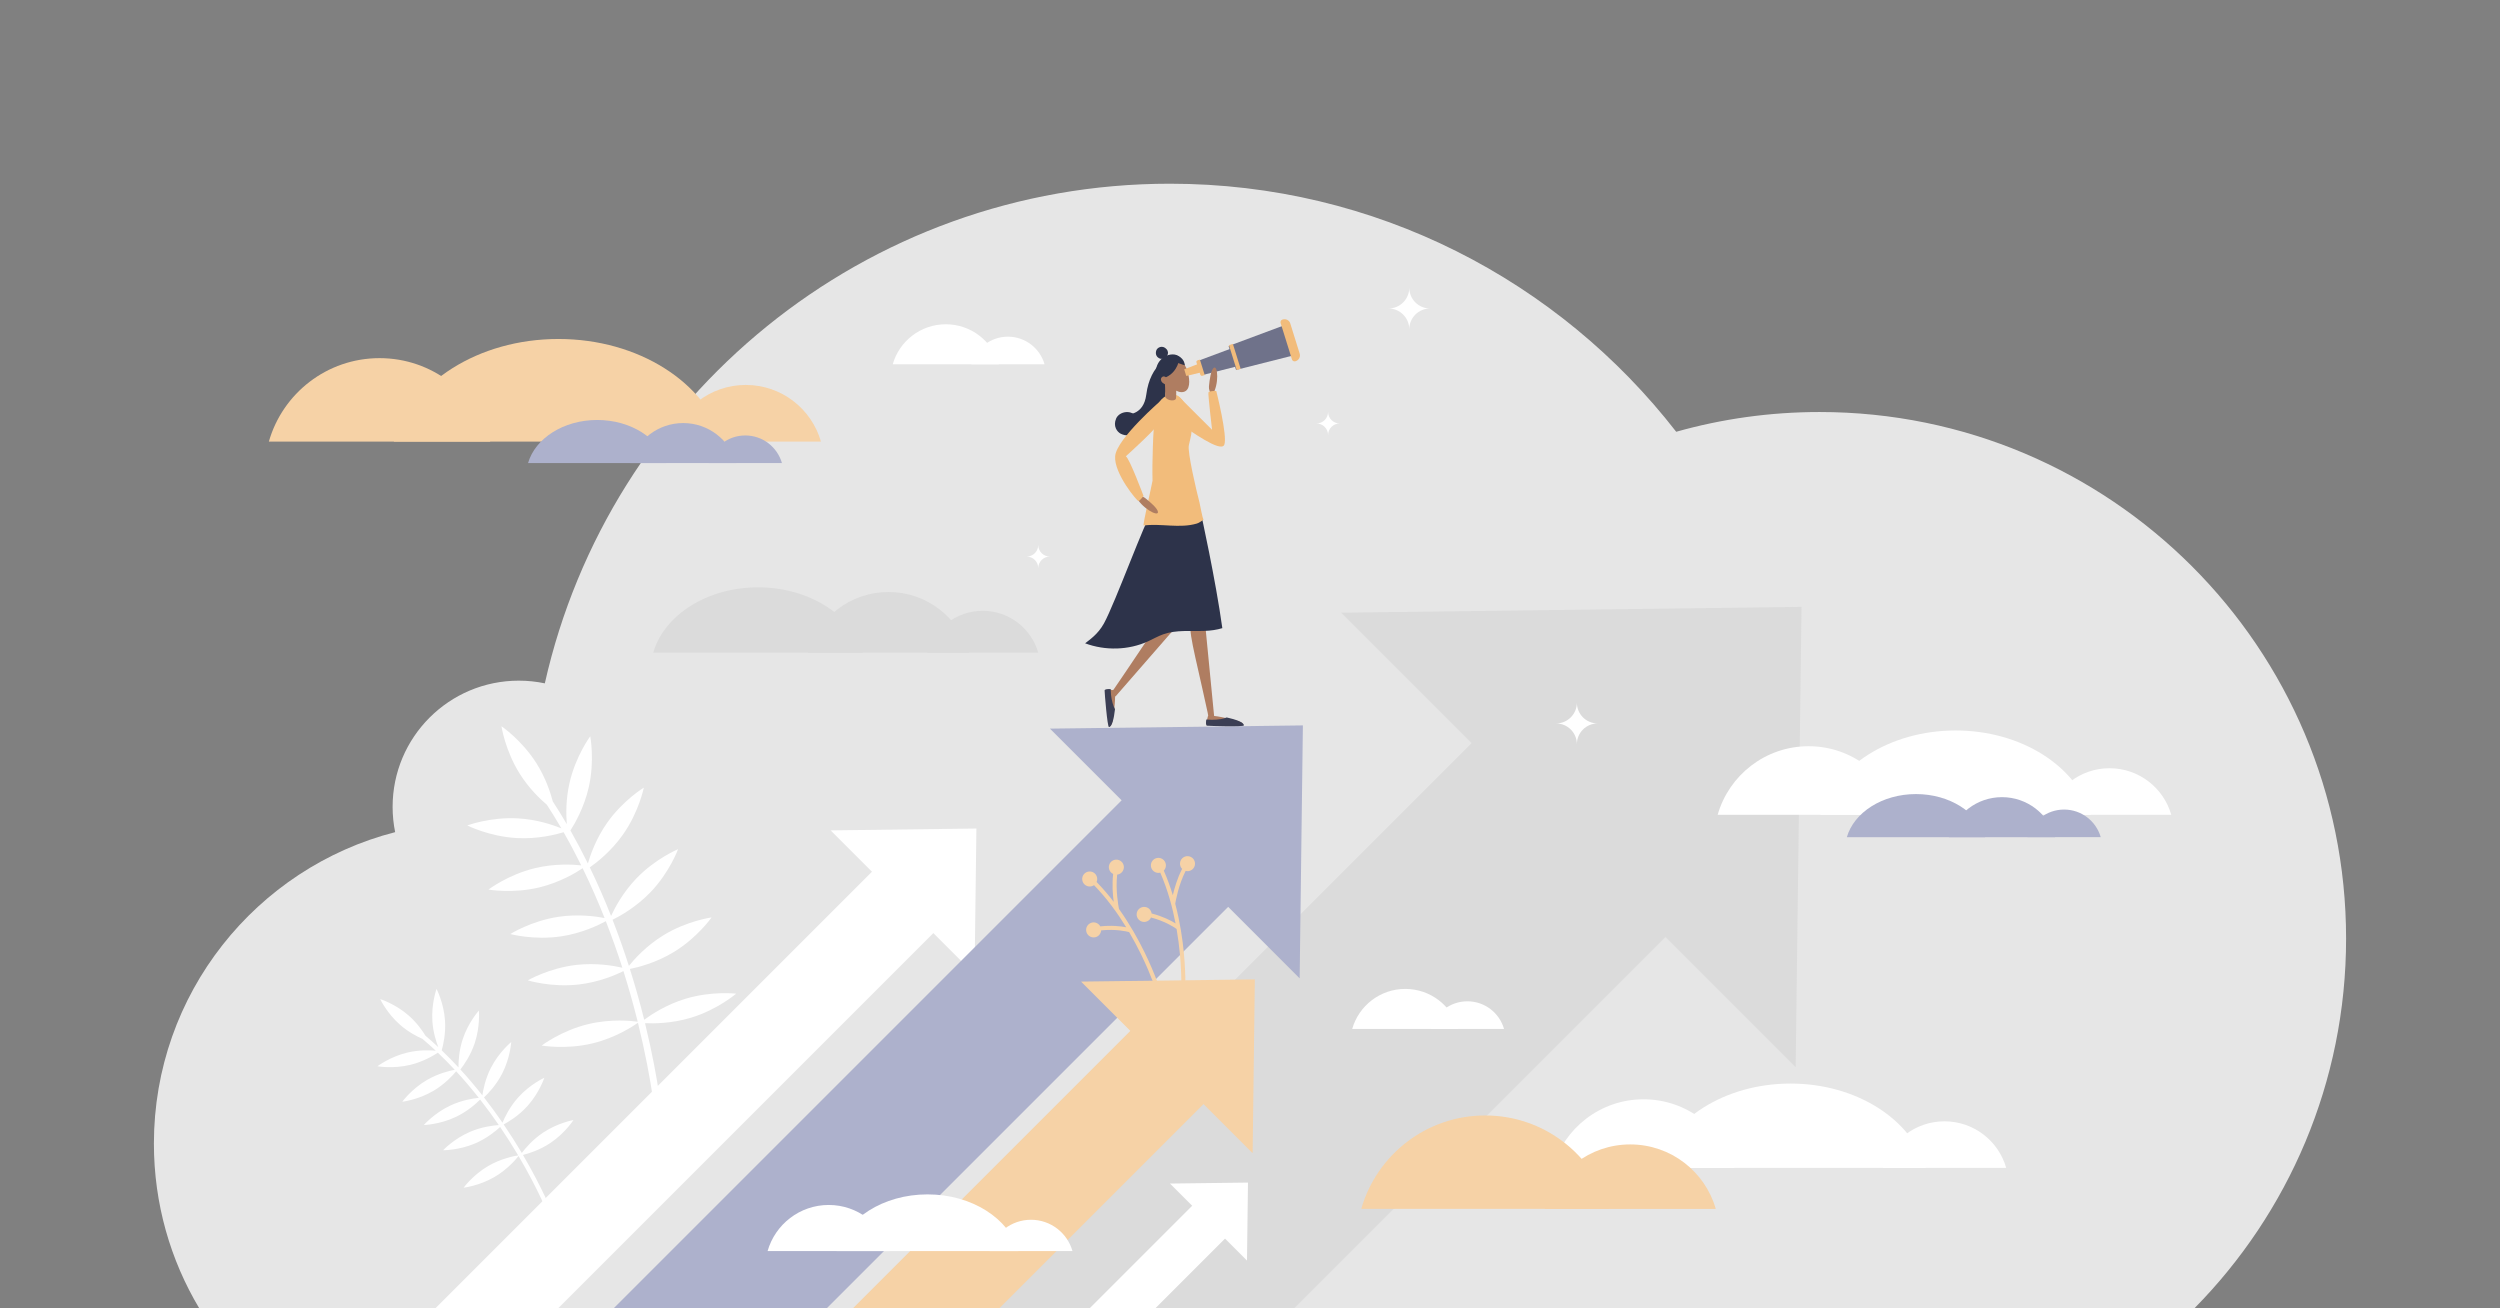
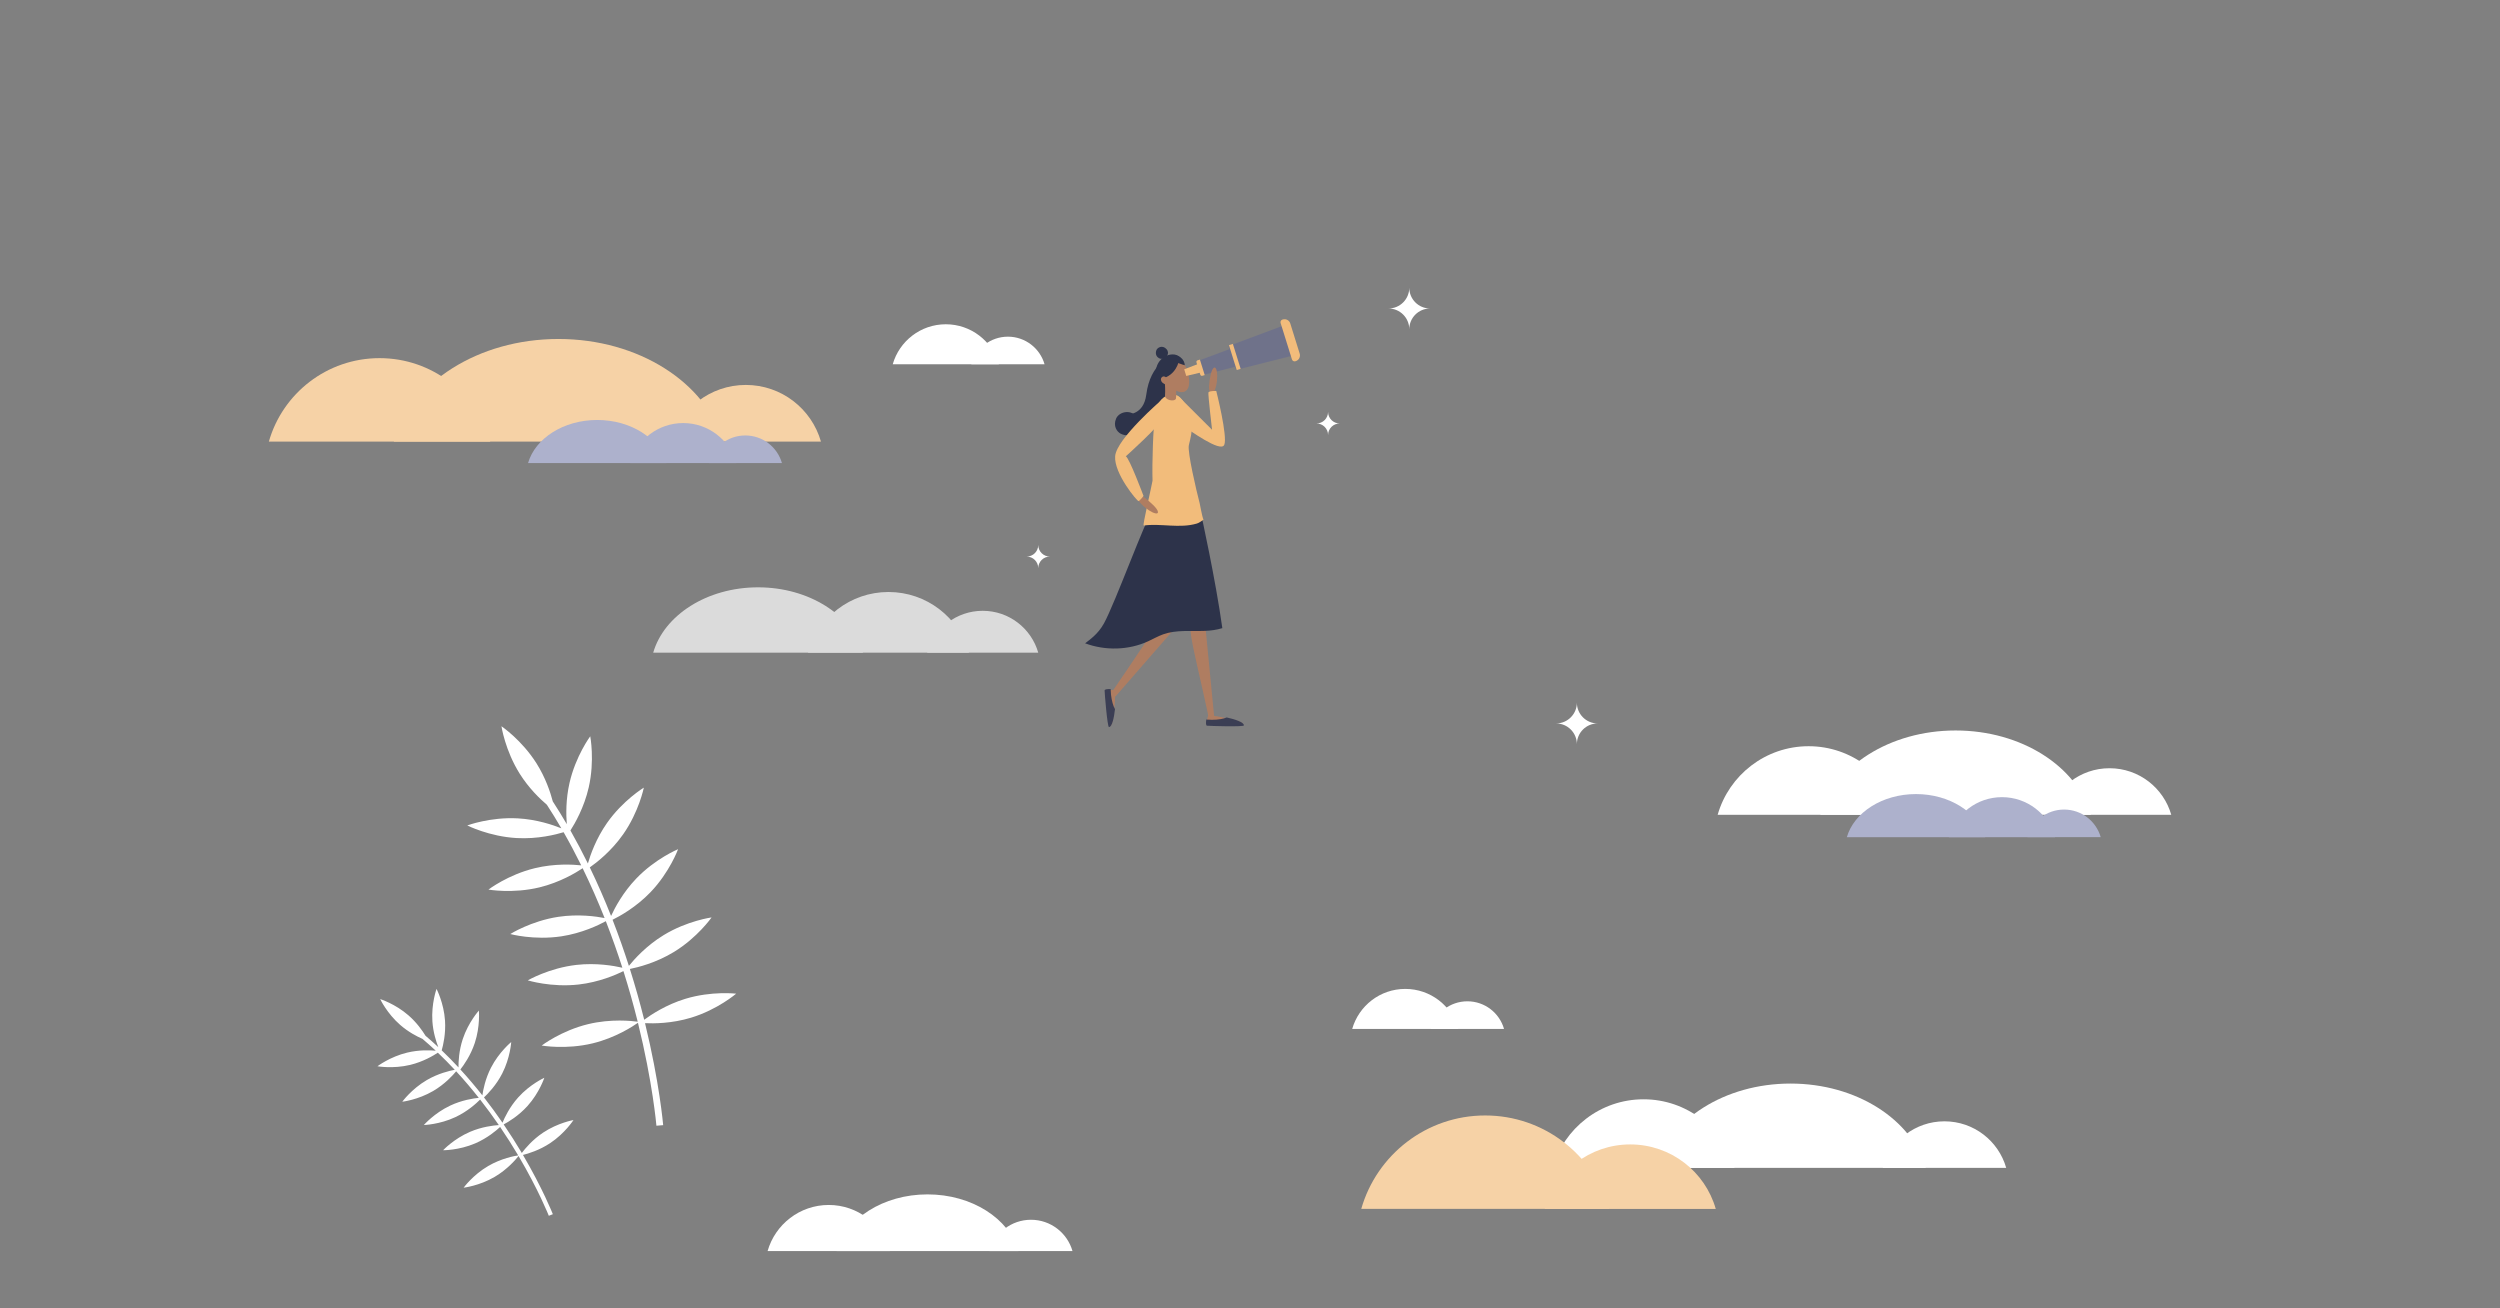
<svg xmlns="http://www.w3.org/2000/svg" xmlns:xlink="http://www.w3.org/1999/xlink" version="1.1" id="Layer_1" x="0px" y="0px" viewBox="0 0 3600 1884" style="enable-background:new 0 0 3600 1884;" xml:space="preserve">
  <rect x="0" y="0" width="3600" height="1884" fill="#808080" stroke="none" />
  <style type="text/css">
	.st0{clip-path:url(#SVGID_2_);}
	.st1{fill:#DBDBDB;}
	.st2{fill:#FFFFFF;}
	.st3{fill:#ADB1CC;}
	.st4{fill:#F6D2A6;}
	.st5{fill:#2D334A;}
	.st6{fill:none;stroke:#2D334A;stroke-width:27.061;stroke-miterlimit:10;}
	.st7{fill:#AF7D61;}
	.st8{fill:#F2BC7B;}
	.st9{fill:#3B3E54;}
	.st10{fill:#6F728A;}
</style>
  <g>
    <g>
      <defs>
-         <path id="SVGID_1_" d="M2620.19,593.31c-71.58,0-140.82,9.93-206.46,28.44c-168.78-217.32-432.57-357.21-729.06-357.21     c-439.77,0-807.61,307.68-900.12,719.49c-12.09-2.53-24.62-3.88-37.46-3.88c-100.37,0-181.73,81.36-181.73,181.73     c0,12.47,1.26,24.64,3.65,36.41c-199.77,51.34-347.39,232.66-347.39,448.45c0,86.73,23.85,167.88,65.34,237.27h2872.92     c135.09-136.92,218.49-324.96,218.49-532.5C3378.38,932.76,3038.92,593.31,2620.19,593.31z" />
-       </defs>
+         </defs>
      <use xlink:href="#SVGID_1_" style="overflow:visible;fill:#E6E6E6;" />
      <clipPath id="SVGID_2_">
        <use xlink:href="#SVGID_1_" style="overflow:visible;" />
      </clipPath>
      <g class="st0">
        <polygon class="st1" points="2594.2,873.86 1931.23,882.3 2585.75,1536.82    " />
        <rect x="1303.22" y="880.6" transform="matrix(-0.707 -0.707 0.707 -0.707 1170.634 4419.678)" class="st1" width="394.89" height="2173.59" />
      </g>
      <g class="st0">
        <polygon class="st2" points="1406.02,1193.08 1196.11,1195.75 1403.35,1402.99    " />
        <rect x="849.39" y="1133.96" transform="matrix(-0.707 -0.707 0.707 -0.707 363.695 3525.04)" class="st2" width="125.03" height="1106.47" />
      </g>
      <g class="st0">
        <polygon class="st2" points="1797.09,1702.9 1684.78,1704.33 1795.66,1815.21    " />
        <rect x="1499.27" y="1671.27" transform="matrix(-0.707 -0.707 0.707 -0.707 1225.443 4442.149)" class="st2" width="66.9" height="592.01" />
      </g>
      <g class="st0">
        <polygon class="st3" points="1876.15,1044.58 1511.89,1049.22 1871.51,1408.84    " />
        <rect x="1166.83" y="1048.28" transform="matrix(-0.707 -0.707 0.707 -0.707 1013.615 3710.686)" class="st3" width="216.97" height="1194.27" />
      </g>
      <g class="st0">
        <polygon class="st4" points="1806.97,1410.31 1556.7,1413.49 1803.79,1660.58    " />
        <g>
          <path class="st4" d="M1566.03,1255.39c5.72-1.73,11.76,1.5,13.5,7.22c0.78,2.56,0.55,5.19-0.44,7.46      c8.92,9.1,17.13,18.75,24.64,28.55c-1.33-10.12-2.54-25.27-0.79-40.16c-2.67-1.26-4.83-3.59-5.75-6.64      c-1.73-5.72,1.5-11.76,7.22-13.5c5.72-1.73,11.76,1.5,13.5,7.22c1.73,5.72-1.5,11.76-7.22,13.5c-0.66,0.2-1.32,0.33-1.98,0.4      c-2.54,22.29,1.89,45.83,2.62,49.46c15.89,22.32,28.18,44.69,36.85,62.45c15.58,31.92,23.2,56.3,23.28,56.54l-5.57,1.73      c-0.07-0.24-7.56-24.19-22.95-55.71c-4.63-9.48-10.3-20.29-17.01-31.69c-4.06-1.1-19.42-4.67-40.29-2.49      c-0.27,4.38-3.2,8.34-7.66,9.69c-5.72,1.73-11.76-1.5-13.5-7.22c-1.73-5.72,1.5-11.76,7.22-13.5c5.04-1.53,10.32,0.8,12.7,5.29      c16.54-1.82,29.77-0.19,37.35,1.28c-12.35-20.14-27.82-41.63-46.38-60.66c-0.91,0.64-1.94,1.15-3.06,1.49      c-5.72,1.73-11.76-1.5-13.5-7.22C1557.08,1263.17,1560.31,1257.13,1566.03,1255.39z" />
          <path class="st4" d="M1694.28,1337.71c-3.41-2.45-16.53-11.21-36.83-16.52c-1.8,4.01-5.94,6.68-10.58,6.37      c-5.96-0.39-10.48-5.55-10.09-11.51c0.39-5.96,5.55-10.48,11.51-10.09c5.25,0.35,9.38,4.39,10.02,9.42      c16.12,4.13,27.93,10.31,34.51,14.35c-4.46-23.2-11.37-48.76-22.04-73.11c-1.08,0.28-2.22,0.39-3.39,0.32      c-5.96-0.39-10.48-5.55-10.09-11.51c0.39-5.96,5.55-10.48,11.51-10.09c5.96,0.39,10.48,5.55,10.09,11.51      c-0.18,2.67-1.31,5.05-3.04,6.83c5.14,11.66,9.43,23.58,13,35.4c2.32-9.94,6.52-24.55,13.4-37.86      c-2.06-2.12-3.25-5.06-3.04-8.24c0.39-5.96,5.55-10.48,11.51-10.09c5.96,0.39,10.48,5.55,10.09,11.51      c-0.39,5.96-5.55,10.48-11.51,10.09c-0.69-0.05-1.35-0.16-2-0.33c-10.23,19.97-14.37,43.56-14.97,47.22      c7.01,26.48,10.63,51.75,12.49,71.43c3.34,35.36,1.88,60.86,1.87,61.11l-5.83-0.35c0.02-0.25,1.45-25.3-1.85-60.22      C1698.05,1362.86,1696.54,1350.75,1694.28,1337.71z" />
        </g>
        <rect x="1143.3" y="1339.82" transform="matrix(-0.707 -0.707 0.707 -0.707 665.156 4274.406)" class="st4" width="149.07" height="1319.25" />
      </g>
    </g>
    <path class="st2" d="M986.94,1438.28c-27.78,8.44-49.53,22.93-59.29,30.18c-0.21-0.83-0.41-1.65-0.62-2.48   c-5.33-21.26-11.93-45.11-20.02-70.68c11.17-2.21,37.59-8.7,63.46-24.49c34.02-20.76,54.21-49.71,54.21-49.71   s-34.98,4.7-69.01,25.46c-25.03,15.27-42.55,34.96-50.08,44.31c-6.78-21.17-14.59-43.47-23.52-66.42   c10.47-5.14,33.98-18.13,54.67-39.7c27.59-28.77,39.69-61.92,39.69-61.92s-32.62,13.49-60.2,42.26   c-19.27,20.1-30.98,42.32-36.29,53.9c-9.04-22.87-19.23-46.33-30.65-69.94c9.53-6.65,30.84-23.09,48.03-47.61   c22.88-32.64,29.79-67.25,29.79-67.25s-30.18,18.31-53.05,50.95c-15.76,22.49-23.94,45.91-27.51,58.31   c-7.8-15.86-16.17-31.77-25.15-47.58c6.35-9.85,19.77-33.03,26.38-62.09c8.84-38.86,2.16-73.52,2.16-73.52   s-21.02,28.35-29.86,67.22c-5.37,23.62-5.01,45.66-3.9,59.34c-6.43-11-13.14-21.94-20.18-32.78   c-3.49-13.26-10.48-34.23-23.42-54.76c-21.25-33.72-50.5-53.48-50.5-53.48s5.21,34.91,26.46,68.63   c12.8,20.32,28.5,35.55,38.96,44.47c7.29,11.2,14.22,22.52,20.85,33.91c-12.01-4.87-35.37-12.84-62.64-14.35   c-39.8-2.2-72.84,10.2-72.84,10.2s31.48,15.97,71.27,18.17c30.22,1.67,56.54-5.08,67.45-8.42c9.07,15.85,17.5,31.81,25.37,47.73   c-11.91-1.29-38.26-2.83-66.8,4.08c-38.74,9.39-66.79,30.8-66.79,30.8s34.75,6.19,73.48-3.19c29.43-7.13,52.68-21.2,62.16-27.55   c11.82,24.2,22.3,48.28,31.6,71.73c-11.91-2.34-37.8-6.09-66.55-1.76c-39.41,5.93-69.25,24.79-69.25,24.79s34.06,9.24,73.48,3.31   c29.69-4.47,53.93-16.26,64.1-21.82c9.06,23.17,16.95,45.68,23.8,67.03c-11.98-2.78-37.49-7.33-66.09-4.08   c-39.6,4.51-70.1,22.27-70.1,22.27s33.71,10.46,73.31,5.96c29.45-3.35,53.85-14.03,64.43-19.29c7.97,25.22,14.49,48.76,19.75,69.74   c0.26,1.05,0.52,2.09,0.78,3.14c-7.92-1.13-38.21-4.55-71.46,3.51c-38.74,9.39-66.79,30.8-66.79,30.8s34.75,6.19,73.48-3.19   c33.26-8.06,58.63-24.98,65.14-29.6c21.26,86.15,26.54,147.61,26.59,148.23l9.73-0.81c-0.05-0.62-5.27-61.41-26.13-146.85   c12.02,0.6,38.34,0.61,66.34-7.91c38.13-11.59,64.92-34.58,64.92-34.58S1025.07,1426.69,986.94,1438.28z" />
    <path class="st2" d="M782.24,1630.86c-15.5,10.3-26.18,23.19-30.84,29.43c-0.28-0.47-0.55-0.94-0.84-1.41   c-7.18-12.07-15.63-25.49-25.29-39.7c6.45-3.41,21.47-12.26,34.45-26.71c17.06-19,24.13-40.49,24.13-40.49s-20.61,9.32-37.67,28.33   c-12.55,13.98-19.69,29.29-22.58,36.41c-8.06-11.75-16.95-24-26.66-36.44c5.48-5.08,17.52-17.38,26.25-34.43   c11.64-22.73,12.97-45.31,12.97-45.31s-17.54,14.28-29.18,37.02c-8.13,15.88-11.23,31.68-12.36,39.76   c-9.76-12.37-20.33-24.9-31.68-37.29c4.63-5.84,14.68-19.85,20.72-38.06c8.03-24.24,5.91-46.76,5.91-46.76   s-15.15,16.79-23.19,41.03c-5.54,16.7-6.25,32.59-6.15,40.85c-7.71-8.3-15.77-16.52-24.19-24.58c2.08-7.21,6.06-23.91,4.77-42.97   c-1.73-25.48-12.21-45.52-12.21-45.52s-7.68,21.27-5.96,46.75c1.05,15.48,5.33,28.95,8.53,37.14   c-5.97-5.57-12.11-11.05-18.42-16.41c-4.58-7.5-12.73-19.08-24.45-29.3c-19.25-16.79-40.84-23.53-40.84-23.53   s9.62,20.47,28.87,37.25c11.6,10.11,24.04,16.58,32.1,20.12c6.53,5.53,12.87,11.21,19.04,16.98c-8.27-0.78-24.07-1.37-41.09,2.72   c-24.83,5.97-42.83,19.67-42.83,19.67s22.26,4.01,47.09-1.97c18.86-4.54,33.77-13.52,39.85-17.58c8.48,8.06,16.59,16.3,24.36,24.63   c-7.55,1.4-24.01,5.3-40.25,14.8c-22.05,12.89-35.33,31.2-35.33,31.2s22.47-2.59,44.52-15.48c16.75-9.79,28.44-22.71,33.08-28.35   c11.71,12.68,22.58,25.53,32.59,38.22c-7.74,0.75-24.32,3.22-41.17,11.17c-23.1,10.89-37.95,27.96-37.95,27.96   s22.61-0.6,45.71-11.49c17.4-8.2,30.11-19.91,35.33-25.19c9.82,12.55,18.81,24.92,26.94,36.77c-7.86,0.5-24.36,2.4-41.32,9.66   c-23.48,10.05-38.93,26.57-38.93,26.57s22.62,0.22,46.1-9.83c17.46-7.47,30.47-18.52,36-23.69c9.53,14.01,17.86,27.26,24.96,39.17   c0.35,0.6,0.71,1.19,1.06,1.78c-5.07,0.76-24.29,4.24-43.22,15.3c-22.05,12.89-35.33,31.2-35.33,31.2s22.47-2.59,44.52-15.48   c18.93-11.07,31.39-26.12,34.54-30.16c28.9,48.97,43.45,85.72,43.6,86.09l5.82-2.29c-0.15-0.37-14.53-36.72-43.06-85.33   c7.49-1.84,23.64-6.68,39.27-17.06c21.27-14.13,33.48-33.17,33.48-33.17S803.51,1616.73,782.24,1630.86z" />
    <path class="st2" d="M1895.72,609.8c9.22,0,16.7-7.48,16.7-16.7c0,9.22,7.48,16.7,16.7,16.7c-9.22,0-16.7,7.48-16.7,16.7   C1912.42,617.28,1904.94,609.8,1895.72,609.8z" />
    <path class="st2" d="M1478.37,801.46c9.22,0,16.7-7.48,16.7-16.7c0,9.22,7.48,16.7,16.7,16.7c-9.22,0-16.7,7.48-16.7,16.7   C1495.07,808.94,1487.6,801.46,1478.37,801.46z" />
    <path class="st2" d="M1999.42,444.23c16.53,0,29.93-13.4,29.93-29.93c0,16.53,13.4,29.93,29.93,29.93   c-16.53,0-29.93,13.4-29.93,29.93C2029.35,457.63,2015.95,444.23,1999.42,444.23z" />
    <path class="st2" d="M2240.77,1041.75c16.53,0,29.93-13.4,29.93-29.93c0,16.53,13.4,29.93,29.93,29.93   c-16.53,0-29.93,13.4-29.93,29.93C2270.7,1055.15,2257.3,1041.75,2240.77,1041.75z" />
    <g>
      <path class="st2" d="M3037.71,1106.25c42.24,0,77.85,28.33,88.9,67.02h-177.79C2959.86,1134.58,2995.48,1106.25,3037.71,1106.25z" />
      <path class="st2" d="M2604.41,1074.55c62.22,0,114.69,41.73,130.95,98.72h-261.91    C2489.73,1116.27,2542.19,1074.55,2604.41,1074.55z" />
      <path class="st2" d="M3010.82,1173.27c-20.08-69.48-99.65-121.38-194.77-121.38s-174.69,51.9-194.77,121.38H3010.82z" />
    </g>
    <g>
      <path class="st2" d="M2800.03,1614.7c42.24,0,77.85,28.33,88.9,67.02h-177.79C2722.18,1643.02,2757.8,1614.7,2800.03,1614.7z" />
      <path class="st2" d="M2366.73,1582.99c62.22,0,114.69,41.73,130.95,98.72h-261.91    C2252.05,1624.72,2304.52,1582.99,2366.73,1582.99z" />
      <path class="st2" d="M2773.14,1681.71c-20.08-69.48-99.65-121.38-194.77-121.38s-174.69,51.9-194.77,121.38H2773.14z" />
    </g>
    <g>
      <path class="st2" d="M1484.63,1756.46c28.39,0,52.33,19.04,59.76,45.05h-119.51C1432.29,1775.5,1456.24,1756.46,1484.63,1756.46z" />
      <path class="st2" d="M1193.36,1735.15c41.82,0,77.09,28.05,88.03,66.36h-176.05C1116.27,1763.2,1151.54,1735.15,1193.36,1735.15z" />
      <path class="st2" d="M1466.55,1801.51c-13.5-46.71-66.99-81.59-130.92-81.59c-63.94,0-117.42,34.89-130.92,81.59H1466.55z" />
    </g>
    <g>
      <path class="st4" d="M1073.96,554.31c51.41,0,94.76,34.48,108.2,81.57H965.76C979.2,588.79,1022.55,554.31,1073.96,554.31z" />
      <path class="st4" d="M546.55,515.72c75.73,0,139.59,50.79,159.39,120.16H387.16C406.96,566.51,470.82,515.72,546.55,515.72z" />
      <path class="st4" d="M1041.22,635.88c-24.44-84.57-121.3-147.74-237.07-147.74c-115.77,0-212.63,63.17-237.07,147.74H1041.22z" />
    </g>
    <g>
      <path class="st3" d="M2882.85,1147.9c36.31,0,66.94,24.35,76.43,57.62h-152.86C2815.91,1172.26,2846.54,1147.9,2882.85,1147.9z" />
      <path class="st3" d="M2972.3,1165.76c25.06,0,46.19,16.81,52.75,39.76h-105.49C2926.1,1182.57,2947.24,1165.76,2972.3,1165.76z" />
      <path class="st3" d="M2858.61,1205.52c-10.27-35.52-50.95-62.06-99.58-62.06c-48.63,0-89.31,26.53-99.58,62.06H2858.61z" />
    </g>
    <g>
      <path class="st1" d="M1279.42,852.48c55.07,0,101.52,36.94,115.92,87.39H1163.5C1177.9,889.42,1224.34,852.48,1279.42,852.48z" />
      <path class="st1" d="M1415.08,879.56c38.01,0,70.06,25.49,80,60.31h-159.99C1345.02,905.05,1377.07,879.56,1415.08,879.56z" />
      <path class="st1" d="M1242.65,939.87c-15.57-53.88-77.27-94.12-151.02-94.12c-73.75,0-135.45,40.24-151.02,94.12H1242.65z" />
    </g>
    <g>
      <path class="st2" d="M1361.96,466.95c36.31,0,66.94,24.35,76.43,57.62h-152.86C1295.02,491.31,1325.65,466.95,1361.96,466.95z" />
      <path class="st2" d="M1451.41,484.81c25.06,0,46.19,16.81,52.75,39.76h-105.49C1405.21,501.62,1426.35,484.81,1451.41,484.81z" />
    </g>
    <g>
      <path class="st2" d="M2023.6,1424.03c36.31,0,66.94,24.35,76.43,57.62h-152.86C1956.67,1448.38,1987.29,1424.03,2023.6,1424.03z" />
      <path class="st2" d="M2113.05,1441.88c25.06,0,46.19,16.81,52.75,39.76H2060.3C2066.86,1458.69,2087.99,1441.88,2113.05,1441.88z" />
    </g>
    <g>
      <path class="st4" d="M2138.67,1606.27c84.79,0,156.3,56.87,178.47,134.54h-356.93    C1982.38,1663.14,2053.88,1606.27,2138.67,1606.27z" />
      <path class="st4" d="M2347.53,1647.97c58.51,0,107.86,39.24,123.16,92.85h-246.32    C2239.67,1687.21,2289.02,1647.97,2347.53,1647.97z" />
    </g>
    <g>
      <path class="st3" d="M983.79,609.2c36.31,0,66.94,24.35,76.43,57.62H907.36C916.85,633.55,947.48,609.2,983.79,609.2z" />
      <path class="st3" d="M1073.24,627.05c25.06,0,46.19,16.81,52.75,39.76h-105.49C1027.04,643.86,1048.18,627.05,1073.24,627.05z" />
      <path class="st3" d="M959.55,666.82c-10.27-35.52-50.95-62.06-99.58-62.06c-48.63,0-89.31,26.53-99.58,62.06H959.55z" />
    </g>
    <g>
      <path class="st5" d="M1619.6,626.55c9.5,1.96,18.81-4.49,19.89-14.13c0.36-3.21-0.18-6.92-2.42-10.99    c-6.84-12.42-25.28-9.31-29.83,1.23c-4.71,10.9,1.2,19.16,6.67,21.94C1615.56,625.43,1617.52,626.12,1619.6,626.55z" />
      <path class="st6" d="M1693.42,525.23c0,0-24.31,5.39-29.34,44.66c-5.03,39.27-37.36,40.23-37.36,40.23" />
      <path class="st7" d="M1715.53,890.55c1.82-5.26,4.29-8.1,8.89-8.7c5.06-0.67,9.66,2.99,10.16,8.07l13.79,141.6    c0.22,2.23-1.37,4.24-3.6,4.53c-2.22,0.29-4.28-1.23-4.65-3.44l-1.01-6.06C1718.46,931.09,1710.49,909.41,1715.53,890.55z" />
      <path class="st7" d="M1687.04,881.28c5.07-2.29,8.83-2.45,12.43,0.48c3.96,3.22,4.46,9.08,1.11,12.92l-93.44,107.28    c-1.47,1.69-4.02,1.91-5.76,0.5c-1.74-1.41-2.05-3.96-0.69-5.74l3.71-4.9C1659.59,911.27,1669.87,890.57,1687.04,881.28z" />
      <g>
        <path class="st5" d="M1658.97,736.63c-9.02,10.3-53.19,131.83-69.23,160.99c-8.83,16.06-20.94,23.68-27.15,28.76     c29.04,10.81,62.42,10.03,90.65-2.88c7.22-3.31,14.13-7.35,21.6-10.03c19.17-6.86,40.23-4.2,60.58-5     c8.21-0.32,16.77-1.5,24.74-3.94c-9.74-70.46-30.8-165.31-30.8-165.31S1667.99,726.33,1658.97,736.63z" />
      </g>
      <g>
        <path class="st8" d="M1646.9,756.74c-1.9,0.25,11.17-55.16,12.75-64.56c-0.76-24.96,0.84-77.5,3.8-95.62     c5.57-34.1,29.51-28.85,32.67-26.63c10.29,7.25,11.22,15.6,15.54,32.12c4.33,16.52,6.8,12.31,0.28,39     c-2.32,9.49,10.93,65.91,15.46,83.13c1.3,4.95,3.29,18.98,5.66,24.16c-3.24,1.99-5.91,4.47-9.56,5.55     C1698.53,761.3,1672.18,753.39,1646.9,756.74z" />
      </g>
      <path class="st7" d="M1635.71,714.45c4.58-1.25,9.47-0.24,13.2,2.68c7.22,5.66,18.29,15.14,18.56,20.18    C1667.88,744.8,1642.92,730.96,1635.71,714.45L1635.71,714.45z" />
      <path class="st7" d="M1739.48,1030.98c0,0-3.24,11.01-1.3,11.66c1.94,0.65,47.3,2.59,50.53,0.65c3.24-1.94-6.48-5.18-6.48-5.18    s-21.38-5.83-33.69-7.13C1748.55,1030.98,1739.48,1030.33,1739.48,1030.98z" />
      <path class="st9" d="M1766.48,1033.11c-4.7,2.06-12.5,3.41-21.34,3.41c-2.83,0-5.54-0.14-8.09-0.39c-0.59,4-0.85,8.67,1.09,8.89    c3.43,0.4,52.74,1.89,53.02-0.4C1791.74,1040.11,1778.51,1035.79,1766.48,1033.11z" />
      <path class="st7" d="M1604.72,994.07c0,0-11.3-2-11.73,0c-0.43,2,2.65,47.29,4.94,50.3s4.43-7.01,4.43-7.01s3.43-21.89,3.36-34.27    C1605.72,1003.09,1605.36,994,1604.72,994.07z" />
      <path class="st9" d="M1605.59,1021.15c-2.57-4.44-4.77-12.05-5.75-20.83c-0.31-2.81-0.47-5.52-0.5-8.08    c-4.04-0.14-8.71,0.12-8.71,2.07c-0.01,3.45,3.95,52.62,6.26,52.66C1601.43,1047.02,1604.25,1033.4,1605.59,1021.15z" />
      <path class="st5" d="M1684.34,561.57c0,0-16.95-4.71-19.5-21.2c-3.42-22.14,18.3-34.77,31.07-28.34    c11.76,5.92,10.55,15.69,9.4,18.16S1684.34,561.57,1684.34,561.57z" />
      <path class="st7" d="M1677.02,543.98l16.1-1.14c0.16,2.2,1.28,23.19,0.25,31.06c-0.65,2.41-4.69,3.42-9.01,2.25    c-3.89-1.05-6.65-3.51-6.7-5.75l-0.02,0C1678.26,565.68,1677.56,551.68,1677.02,543.98z" />
      <path class="st7" d="M1678.76,544.04c4.14,14.15,17.35,22.74,26,20.21c8.65-2.53,9.46-15.22,5.32-29.37    c-4.14-14.15-13.26-19.31-21.91-16.78C1679.53,520.64,1674.62,529.89,1678.76,544.04z" />
      <g>
        <polygon class="st8" points="1705.24,531.84 1708.21,541.37 1730.96,535.95 1727.04,523.37    " />
        <polygon class="st10" points="1725.3,519.57 1731.68,540.06 1781.51,527.47 1773.46,501.62    " />
        <polygon class="st10" points="1769.16,498.26 1779.89,532.68 1863.6,511.52 1850.07,468.1    " />
-         <path class="st8" d="M1844.07,465.12l16.37,52.52c0.64,2.07,2.84,3.22,4.91,2.58l0.5-0.15c4.56-1.42,7.11-6.28,5.69-10.84     l-13.55-43.48c-1.42-4.56-6.28-7.11-10.84-5.69l-0.5,0.15C1844.58,460.86,1843.43,463.06,1844.07,465.12z" />
+         <path class="st8" d="M1844.07,465.12l16.37,52.52c0.64,2.07,2.84,3.22,4.91,2.58l0.5-0.15c4.56-1.42,7.11-6.28,5.69-10.84     l-13.55-43.48c-1.42-4.56-6.28-7.11-10.84-5.69l-0.5,0.15C1844.58,460.86,1843.43,463.06,1844.07,465.12" />
        <rect x="1774.39" y="495.79" transform="matrix(0.955 -0.298 0.298 0.955 -72.611 552.264)" class="st8" width="5.92" height="37.59" />
        <path class="st8" d="M1722.91,521.87l5.51,17.67c0.4,1.27,1.75,1.98,3.02,1.59l3.35-1.04l-6.94-22.28l-3.35,1.04     C1723.22,519.24,1722.51,520.59,1722.91,521.87z" />
      </g>
      <path class="st5" d="M1698.47,515.65c0,0-1.8,19.2-18.71,27.22c-8.71,4.13-12.96-9.82-12.96-9.82l7.67-14.31    c0,0,6.74-6.41,12.33-6.32C1687.28,512.42,1698.47,515.65,1698.47,515.65z" />
      <path class="st5" d="M1705.87,525.89c0,0-16.24-4.26-19.06-9.52s5.31-5.32,5.31-5.32S1702.88,513.93,1705.87,525.89z" />
      <path class="st5" d="M1678.57,515.18c0,0,6.63-6.16,1.23-12.39c-5.4-6.22-13.49-2.95-14.93,2.38c-1.6,5.93,1.6,9.23,4.14,10.67    C1671.55,517.29,1675.87,517.12,1678.57,515.18z" />
      <path class="st7" d="M1672.53,549.27c1.71,3.14,7.02,5.47,9.29,4.23c2.28-1.24,1.46-4.1-0.25-7.24c-1.71-3.14-5.15-5.08-7.43-3.84    C1671.87,543.66,1670.82,546.13,1672.53,549.27z" />
      <path class="st8" d="M1673.22,575.41c0,0-65.4,56.34-67.39,81.39s31.92,65.22,33.67,64.81c1.75-0.41,7.2-7.41,7.2-7.41    s-20.68-55.23-25.54-57.12c0,0,50.55-45,55.02-57.24C1680.64,587.6,1679.74,574.37,1673.22,575.41z" />
      <path class="st7" d="M1745.79,568.8c-3.53-3.17-5.34-7.82-4.9-12.55c0.85-9.14,2.81-23.57,6.89-26.54    C1753.86,525.31,1755.75,553.79,1745.79,568.8L1745.79,568.8z" />
      <path class="st8" d="M1696.93,570.53c-0.8-0.96,11.4,11.6,48.45,48.34c0,0-6-51.14-5.24-53.7c0.76-2.56,11.29-2.17,11.29-2.17    s16.7,65.85,11.5,77.59s-50.04-21.35-62.39-29.18C1688.2,603.57,1696.93,570.53,1696.93,570.53z" />
    </g>
  </g>
</svg>